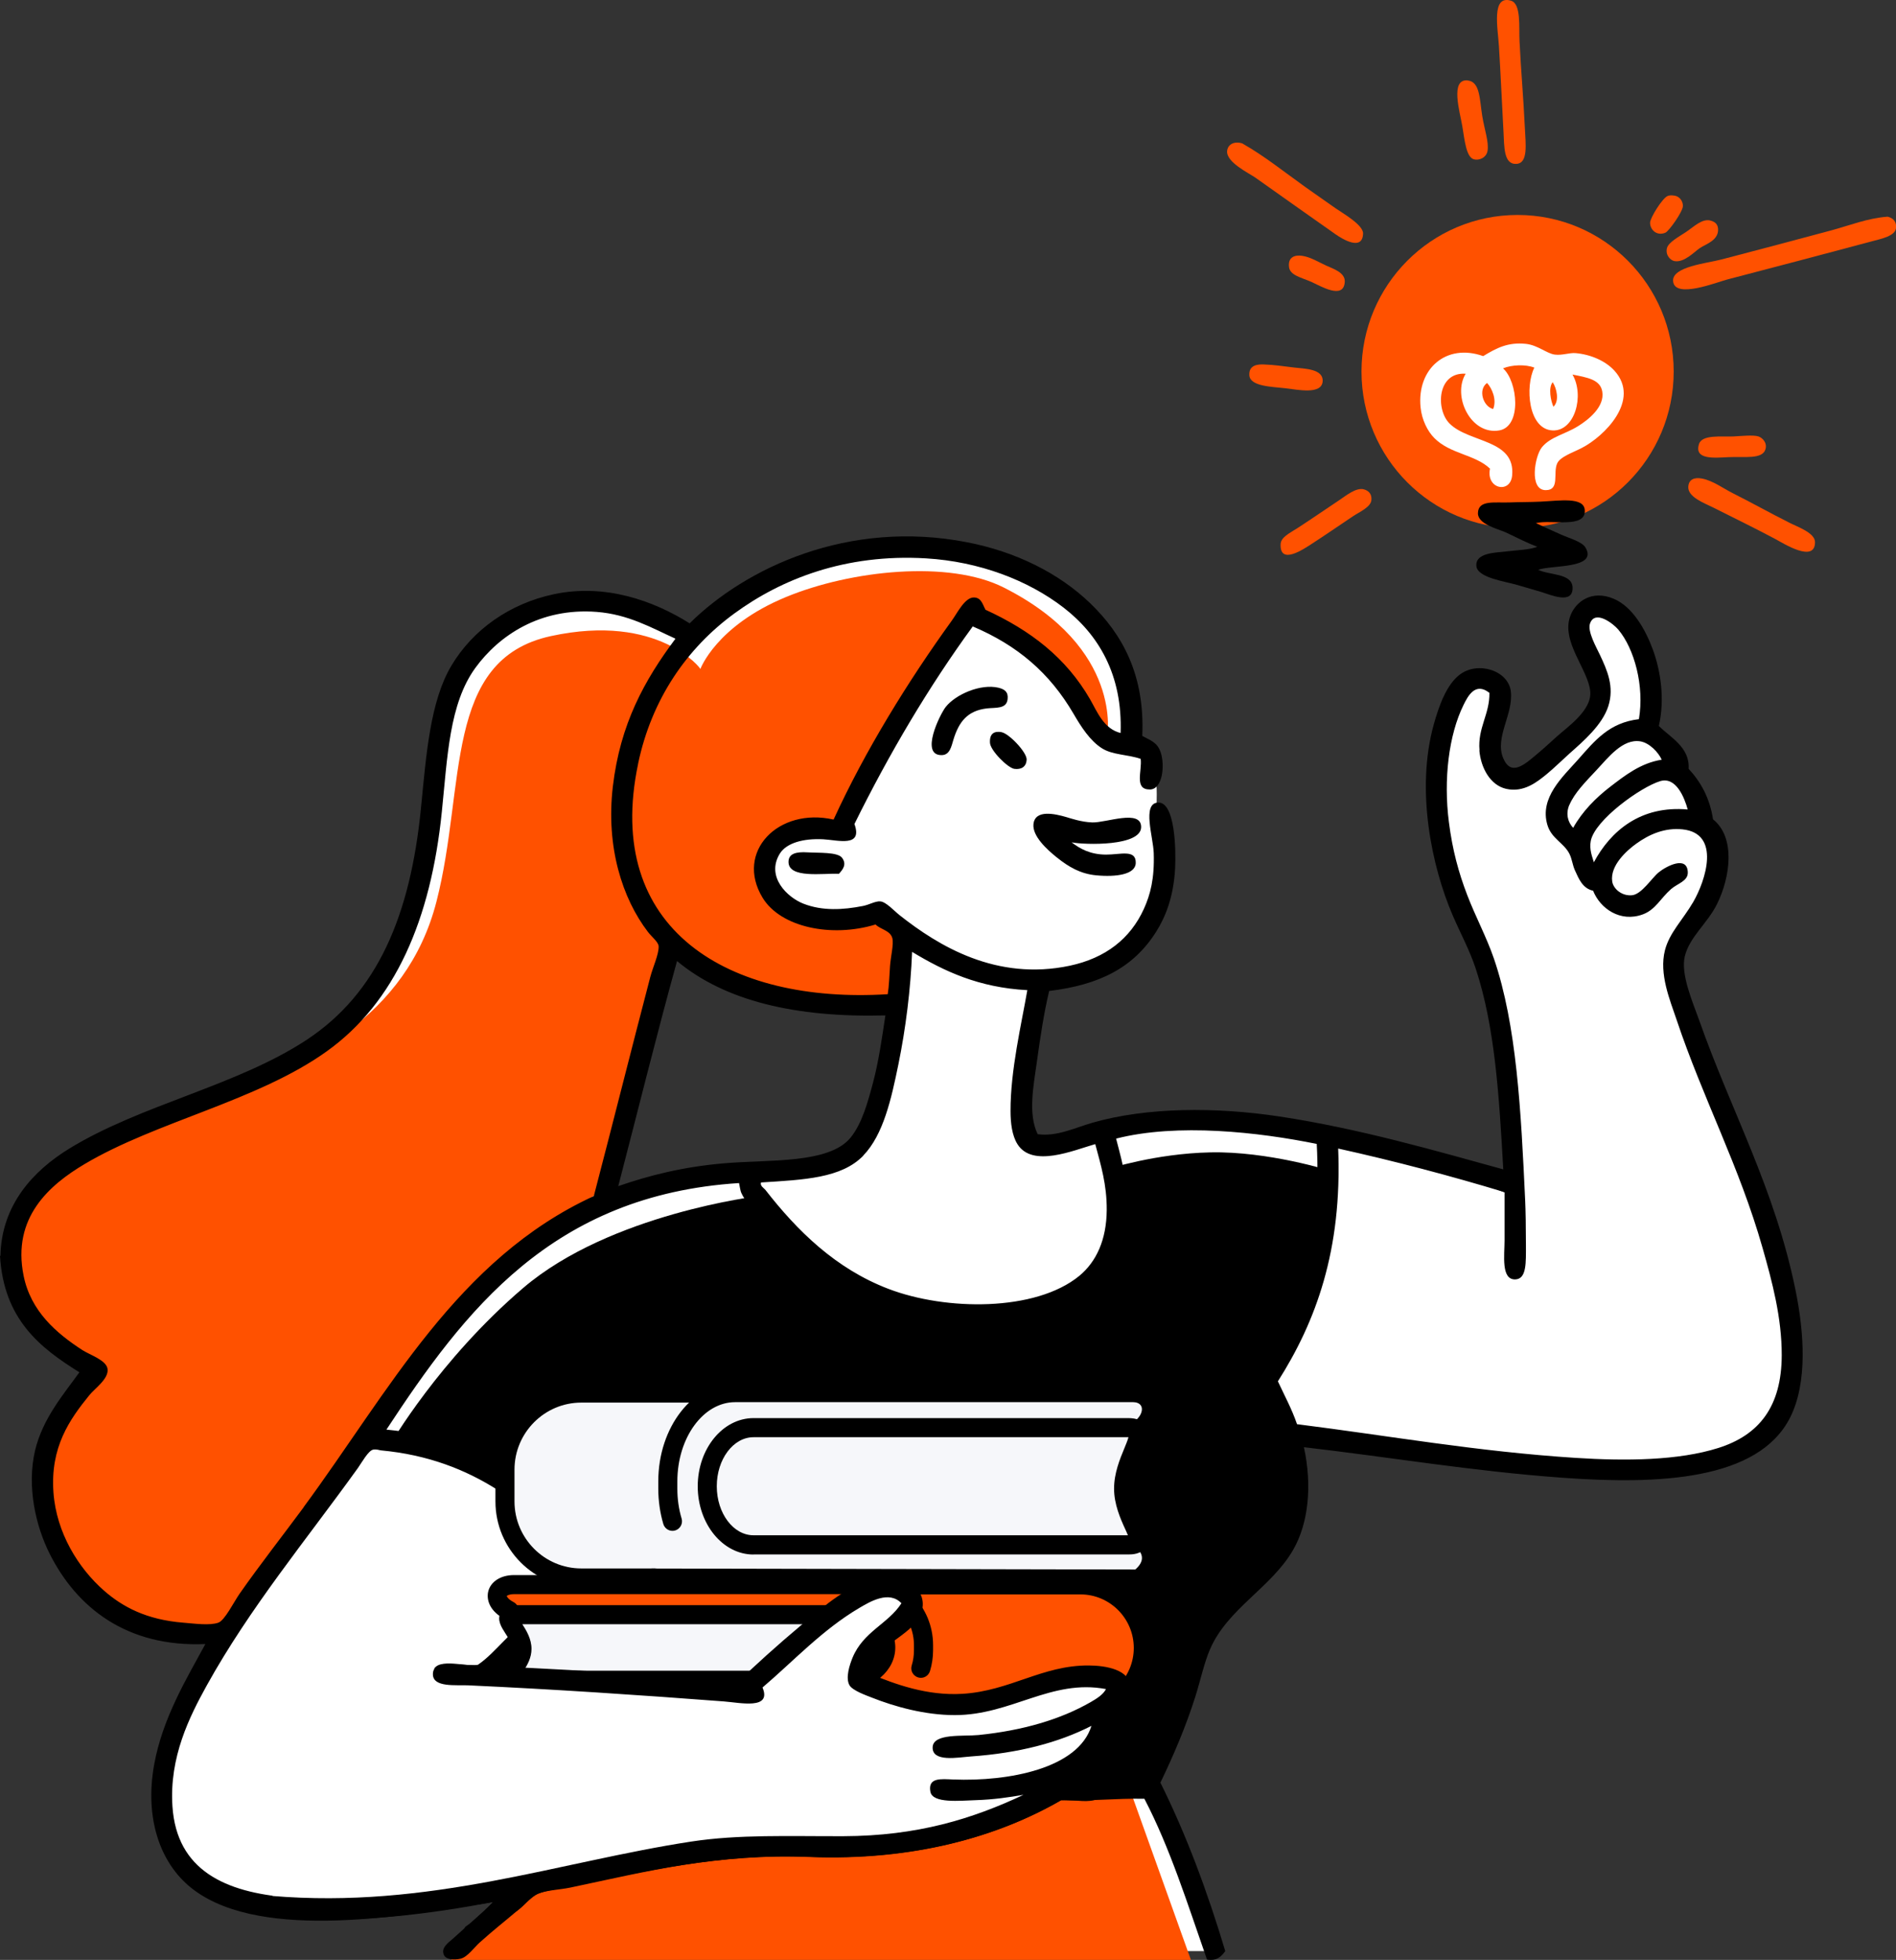
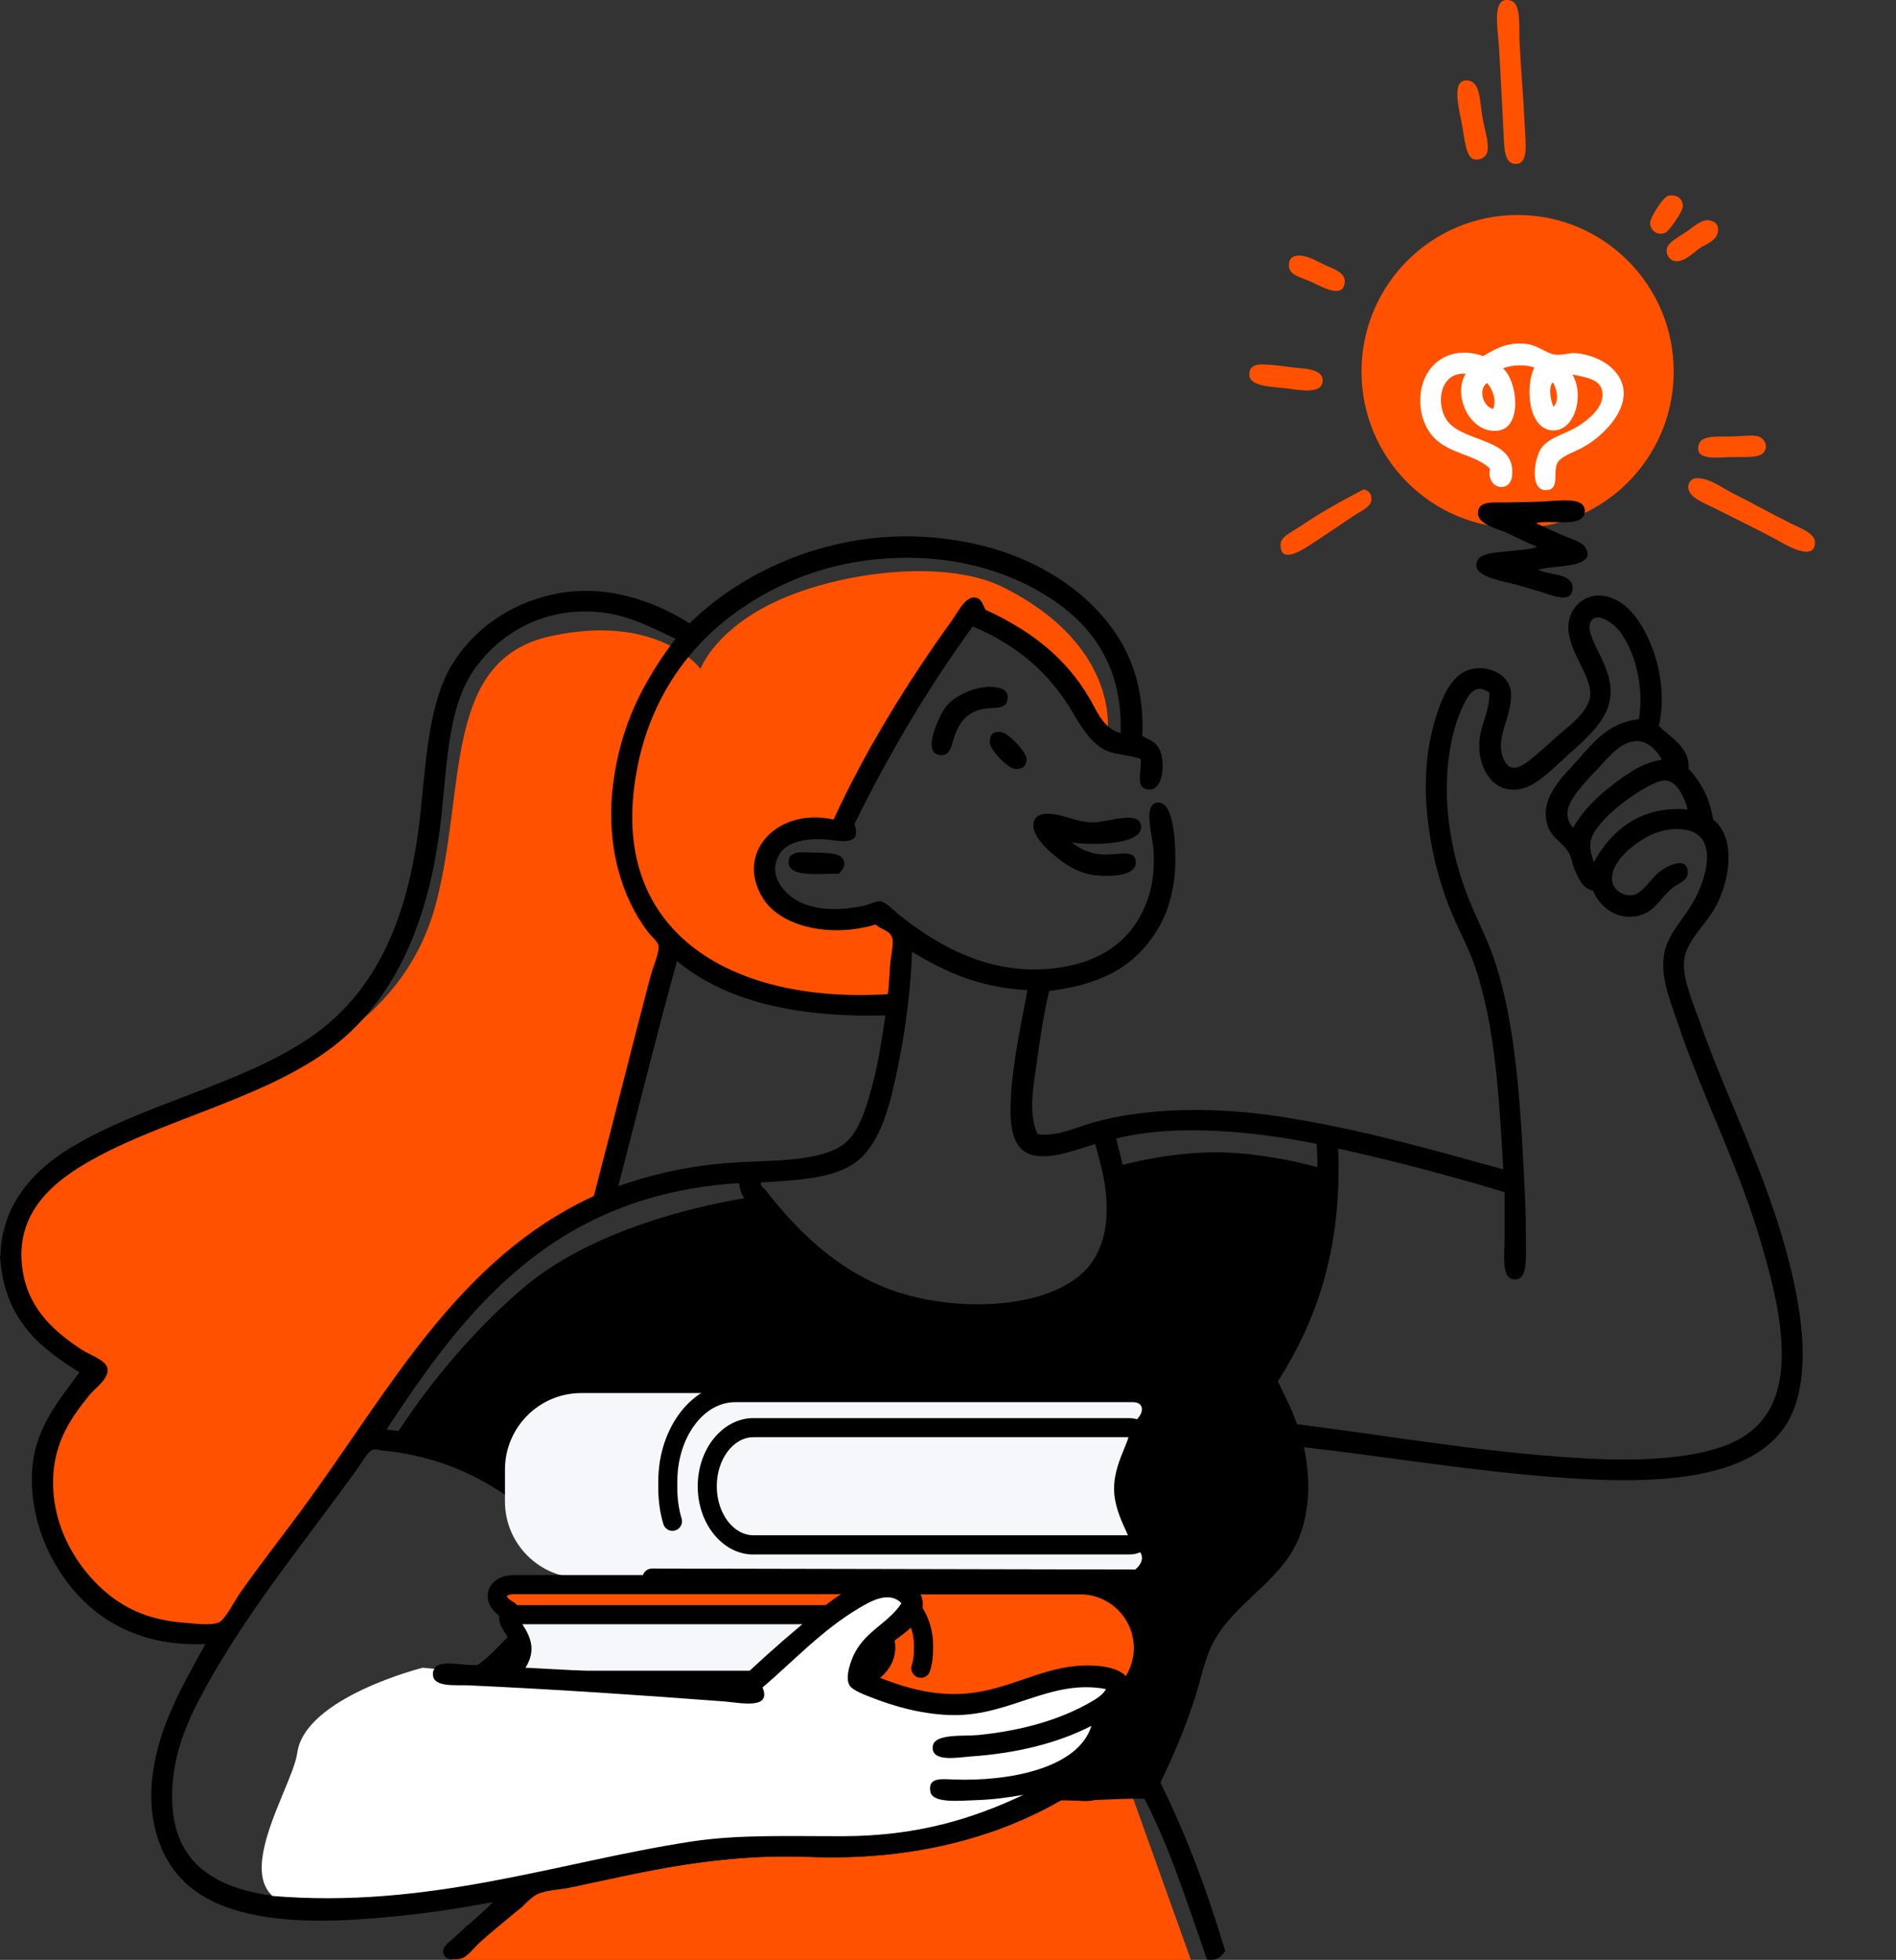
<svg xmlns="http://www.w3.org/2000/svg" width="149" height="154" viewBox="0 0 149 154" fill="none">
  <rect x="0" y="0" width="149" height="154" fill="#333333" stroke="none" />
  <g clip-path="url(#clip0_1828_10048)">
    <path fill-rule="evenodd" clip-rule="evenodd" d="M119.262 16.89C112.486 16.89 106.995 22.398 106.995 29.194C106.995 35.99 112.486 41.498 119.262 41.498C126.038 41.498 131.53 35.99 131.53 29.194C131.53 22.398 126.038 16.89 119.262 16.89Z" fill="#FF5100" />
-     <path fill-rule="evenodd" clip-rule="evenodd" d="M139.755 98.307C135.719 83.628 129.992 78.209 131.471 75.159C132.956 72.11 135.607 68.788 135.13 67.098C134.658 65.408 133.692 64.451 133.692 64.451C133.692 64.451 133.474 63.068 132.973 62.105C132.472 61.136 131.594 60.42 131.594 60.42C131.594 60.42 132.785 59.026 131.536 58.435C130.281 57.844 129.079 57.229 129.079 57.229C129.079 57.229 130.422 53.967 129.261 51.456C128.1 48.944 127.122 47.118 125.543 47.602C123.964 48.087 124.1 49.086 124.766 51.633C125.431 54.18 125.844 55.391 123.505 57.471C121.165 59.552 118.938 62.122 117.984 61.141C117.029 60.16 116.776 58.506 117.141 57.17C117.512 55.834 118.196 53.364 116.181 53.258C114.166 53.157 112.687 57.832 112.94 61.744C113.193 65.65 112.769 67.819 115.038 72.092C119.569 80.626 119.239 94.094 119.239 94.094C119.239 94.094 104.284 87.889 96.142 87.534C85.624 87.079 81.782 90.642 80.846 89.939C79.108 88.651 81.087 77.541 81.087 77.541C81.087 77.541 87.622 77.092 90.267 72.849C92.913 68.605 90.868 63.7 90.868 63.7C90.868 63.7 91.151 59.782 90.149 58.949C89.148 58.116 88.588 58.529 88.588 58.529C88.588 58.529 88.623 47.721 78.807 43.968C64.778 38.608 54.331 50.043 54.331 50.043C54.331 50.043 44.008 42.999 37.415 50.463C30.816 57.927 36.855 72.411 27.575 79.769C18.295 87.12 1.096 88.657 0.937 97.22C0.778 105.783 7.117 107.993 7.117 107.993C7.117 107.993 3.771 110.505 3.099 115.097C2.622 118.382 3.541 123.577 7.777 125.988C13.64 129.327 17.617 127.732 17.617 127.732C17.617 127.732 11.943 136.07 12.638 141.087C13.334 146.105 14.253 149.55 21.636 149.692C29.024 149.834 40.596 148.368 40.596 148.368C40.596 148.368 38.134 150.472 35.246 153.309H94.881C92.571 145.591 90.073 140.485 90.073 140.485C90.073 140.485 90.98 138.546 91.935 135.733C92.889 132.92 94.056 128.518 95.116 127.732C96.177 126.946 100.814 122.797 101.539 120.149C102.258 117.502 100.938 112.869 100.938 112.869C100.938 112.869 121.018 115.894 128.236 115.398C135.454 114.896 144.386 115.15 139.755 98.307ZM68.784 86.884C68.113 88.645 67.205 89.851 65.397 90.513C62.822 91.458 59.952 92.013 57.242 92.415C55.94 92.605 54.714 92.669 53.412 92.687C52.163 92.705 51.297 93.219 50.13 93.568C48.097 94.182 47.154 91.73 48.25 90.329C50.672 87.227 49.27 81.447 52.198 78.622C50.431 77.393 52.31 74.403 54.431 75.443C56.576 76.495 58.656 77.665 61.042 78.019C63.169 78.338 65.632 79.107 67.753 78.545C68.672 78.303 69.963 78.859 70.134 79.899C70.54 82.428 69.674 84.544 68.784 86.878V86.884Z" fill="white" />
    <path fill-rule="evenodd" clip-rule="evenodd" d="M70.399 73.091L69.798 78.327C69.798 78.327 64.99 79.497 60.86 78.628C56.729 77.754 52.522 74.296 52.522 74.296L47.184 93.615C47.184 93.615 40.237 98.029 34.045 105.411C25.972 115.032 18.148 128.216 18.148 128.216C18.148 128.216 6.116 130.03 3.989 120.09C1.868 110.15 7.106 107.574 7.106 107.574C7.106 107.574 -0.33 103.797 0.984 97.462C2.298 91.127 9.239 89.053 16.58 86.388C23.94 83.716 31.947 79.987 34.298 70.851C36.643 61.744 34.799 51.834 43.278 49.984C51.786 48.128 55.156 52.614 55.038 52.572C55.038 52.572 56.258 49.192 61.755 46.917C66.899 44.789 74.588 43.998 78.872 46.16C88.329 50.929 87.009 57.867 87.009 57.867C87.009 57.867 86.602 58.512 85.689 57.265C84.776 56.024 84.169 53.104 81.671 51.249C79.172 49.393 76.45 48.418 76.45 48.418C76.45 48.418 73.162 51.438 70.753 55.882C68.337 60.326 66.375 65.331 66.375 65.331C66.375 65.331 60.942 63.83 60.076 67.258C59.569 69.255 61.225 71.276 63.376 72.252C65.715 73.315 68.897 71.708 68.897 71.708L70.399 73.091Z" fill="#FF5100" />
    <path fill-rule="evenodd" clip-rule="evenodd" d="M93.59 154L88.882 140.851L52.646 139.226L35.453 154H93.59Z" fill="#FF5100" />
    <path fill-rule="evenodd" clip-rule="evenodd" d="M77.476 140.485L90.073 140.544C90.073 140.544 92.43 134.941 93.255 132.3C94.074 129.658 94.557 128.281 96.077 126.585C97.591 124.889 101.81 122.029 101.533 116.296C101.256 110.564 99.253 108.596 99.253 108.596C99.253 108.596 103.118 103.407 103.813 97.764C104.509 92.12 104.532 91.99 104.532 91.99C104.532 91.99 99.659 90.447 95.111 90.548C90.762 90.637 87.015 91.872 87.015 91.872C87.015 91.872 90.226 100.866 81.194 102.763C76.71 103.703 71.377 102.929 67.276 100.594C61.702 97.427 59.658 93.975 59.658 93.975C59.658 93.975 47.962 95.358 41.121 101.197C34.522 106.829 30.68 113.472 30.68 113.472C30.68 113.472 34.192 113.093 36.802 114.854C39.413 116.615 41.121 119.304 41.121 119.304L44.963 125.019L49.223 132.962L77.481 140.485H77.476Z" fill="black" />
    <path fill-rule="evenodd" clip-rule="evenodd" d="M115.179 29.371C114.107 31.138 115.592 34.205 117.819 33.821C119.61 33.514 119.28 29.974 118.12 28.945C118.762 28.668 119.881 28.609 120.577 28.887C119.84 30.364 120.088 33.732 122.014 33.821C123.752 33.898 124.536 31.085 123.576 29.43C124.748 29.666 125.75 29.82 125.915 30.754C126.133 31.983 124.778 33.005 124.053 33.461C122.992 34.134 121.867 34.3 121.172 35.145C120.612 35.83 120.141 38.507 121.472 38.513C122.609 38.513 122.026 37.166 122.374 36.41C122.609 35.889 123.558 35.582 124.295 35.204C126.068 34.3 128.967 31.439 126.875 29.129C126.162 28.343 124.978 27.846 123.817 27.746C123.334 27.704 122.786 27.935 122.197 27.864C121.572 27.793 120.854 27.119 119.917 27.019C118.503 26.871 117.613 27.344 116.558 27.982C113.647 26.942 111.332 28.993 111.638 32.013C111.738 33.005 112.198 33.898 112.717 34.418C113.966 35.683 115.91 35.7 117.094 36.823C116.759 38.431 118.697 38.821 118.833 37.367C119.104 34.501 115.456 34.82 113.913 33.277C112.811 32.172 112.946 29.223 115.174 29.365L115.179 29.371ZM122.079 31.959C121.879 31.522 121.655 30.476 122.02 30.033C122.332 30.5 122.568 31.498 122.079 31.959ZM117.342 32.137C116.564 31.954 116.122 30.618 116.865 30.092C117.253 30.517 117.642 31.404 117.342 32.137Z" fill="white" />
    <path fill-rule="evenodd" clip-rule="evenodd" d="M120.818 42.963C120.17 43.206 119.339 43.212 118.42 43.324C117.566 43.43 115.946 43.412 116.022 44.464C116.087 45.404 118.296 45.682 119.263 45.971C119.923 46.166 120.512 46.332 121.125 46.515C121.861 46.739 123.635 47.537 123.582 46.154C123.54 45.032 121.761 45.209 120.883 44.772C121.891 44.382 125.585 44.718 124.601 43.028C124.324 42.556 123.334 42.301 122.68 42.006C121.926 41.669 121.237 41.362 120.7 41.102C121.944 40.8 124.642 41.563 124.542 40.079C124.471 39.027 122.568 39.347 121.066 39.417C120.211 39.459 119.357 39.447 118.668 39.477C117.495 39.53 116.164 39.246 116.146 40.322C116.134 41.19 117.678 41.545 118.308 41.823C119.104 42.183 119.823 42.585 120.83 42.969L120.818 42.963Z" fill="black" />
    <path fill-rule="evenodd" clip-rule="evenodd" d="M9.15527e-05 98.68C0.301 103.673 3.129 105.889 6.24 107.828C4.991 109.565 3.359 111.45 2.758 113.962C2.092 116.781 2.799 119.895 3.901 122.082C6.01 126.284 9.934 129.451 16.139 129.179C14.695 131.851 12.792 134.947 12.12 138.623C11.331 142.931 12.615 146.595 15.302 148.551C20.77 152.54 31.941 150.513 38.758 149.455C38.004 150.253 36.596 151.4 35.577 152.345C35.312 152.588 34.563 153.06 34.917 153.669C35.088 153.965 35.665 154.018 36.178 153.911C36.726 153.793 37.285 153.001 37.68 152.647C38.841 151.601 39.583 151.045 40.738 150.058C41.286 149.591 41.828 148.995 42.3 148.794C42.983 148.51 43.932 148.498 44.822 148.315C50.784 147.062 56.335 145.62 63.535 145.91C71.831 146.241 78.436 144.308 83.391 141.454C85.459 141.542 87.71 141.294 89.932 141.336C91.941 145.177 93.337 149.633 94.852 153.97C95.682 154.1 95.983 153.705 96.289 153.309C94.881 148.604 93.219 144.149 91.192 140.071C92.218 137.943 93.202 135.645 93.95 133.269C94.356 131.975 94.616 130.704 95.087 129.599C96.478 126.378 99.919 124.747 101.627 121.775C102.818 119.706 103.136 116.763 102.47 113.714C109.099 114.476 115.751 115.611 122.869 116.119C130.334 116.657 138.194 116.332 140.686 111.368C142.071 108.602 141.77 104.66 141.105 101.38C139.484 93.402 136.037 87.286 133.545 80.2C133.05 78.794 132.06 76.583 132.402 75.147C132.767 73.629 134.17 72.565 134.924 71.058C135.996 68.907 136.397 65.798 134.623 64.38C134.358 62.678 133.645 61.425 132.702 60.409C132.809 58.701 131.247 57.938 130.363 57.04C130.841 54.954 130.511 52.714 129.886 51.024C129.303 49.446 128.295 47.679 126.828 47.053C125.078 46.308 123.823 47.289 123.411 48.377C122.645 50.398 124.819 52.602 124.972 54.334C125.102 55.811 123.222 57.087 122.332 57.885C121.89 58.281 121.39 58.754 120.771 59.268C119.84 60.048 118.75 61.053 118.131 59.569C117.448 57.932 118.938 56.136 118.732 54.334C118.538 52.667 116.128 51.928 114.714 53.01C113.677 53.802 113.088 55.439 112.675 56.922C111.249 62.046 112.498 68.079 114.178 71.962C114.773 73.339 115.492 74.651 115.975 76.117C117.483 80.697 117.807 86.051 118.137 91.883C112.811 90.418 106.807 88.674 100.561 87.729C95.529 86.967 90.12 86.996 85.866 88.214C84.446 88.621 83.061 89.325 81.547 89.118C80.763 87.522 81.235 85.235 81.488 83.403C81.753 81.465 82.054 79.52 82.449 77.866C86.42 77.387 89.071 76.028 90.845 73.233C91.587 72.062 92.224 70.496 92.347 68.239C92.418 66.868 92.371 62.932 90.969 63.062C89.749 63.18 90.627 65.757 90.668 67.033C90.733 69.031 90.403 70.296 89.89 71.424C88.83 73.747 86.897 75.277 84.075 75.88C78.3 77.103 73.752 74.326 70.694 71.909C70.281 71.584 69.645 70.875 69.191 70.827C68.808 70.786 68.308 71.093 67.812 71.188C66.251 71.495 64.625 71.59 63.134 71.005C61.879 70.514 60.182 68.901 61.272 67.092C61.803 66.218 63.158 65.869 64.69 65.946C65.868 66.011 67.818 66.602 67.147 64.746C69.881 59.209 72.956 54.008 76.445 49.222C79.968 50.717 82.49 52.874 84.364 56.083C84.959 57.105 85.654 58.193 86.585 58.789C87.427 59.333 88.629 59.274 89.643 59.629C89.761 60.598 89.107 62.04 90.362 62.034C91.369 62.034 91.564 60.113 91.204 59.085C90.921 58.281 90.35 58.163 89.767 57.82C89.979 53.022 88.193 49.83 85.689 47.413C83.22 45.032 79.827 43.347 75.973 42.603C66.658 40.8 58.597 44.624 54.196 48.979C51.35 47.189 47.55 45.835 43.519 46.692C40.043 47.431 37.156 49.488 35.483 52.289C33.797 55.108 33.497 59.303 33.084 63.482C32.248 71.962 29.649 78.055 24.087 81.713C18.602 85.324 11.071 86.795 5.433 90.258C2.622 91.984 0.112 94.667 0.035 98.68H9.15527e-05ZM50.148 59.995C51.214 54.93 53.972 50.935 57.708 48.205C61.414 45.493 66.44 43.501 72.762 43.873C76.981 44.122 80.811 45.611 83.562 47.727C86.32 49.848 88.229 53.016 88.064 57.596C86.738 57.265 86.237 55.947 85.666 54.948C83.774 51.668 80.975 49.529 77.446 47.91C77.21 47.472 77.122 46.964 76.545 46.946C75.826 46.929 75.243 48.152 74.806 48.755C71.348 53.542 67.972 59.014 65.509 64.398C61.172 63.411 57.737 66.927 59.929 70.538C61.331 72.849 65.314 73.705 68.808 72.642C69.185 73.032 69.969 73.103 70.128 73.723C70.246 74.196 69.999 75.159 69.945 75.892C69.887 76.713 69.869 77.493 69.763 78.12C57.277 78.894 47.396 73.067 50.148 60.013V59.995ZM23.875 118.418C22.261 120.604 20.446 122.915 18.837 125.214C18.378 125.87 17.665 127.324 17.158 127.501C16.474 127.743 15.29 127.572 14.4 127.501C11.519 127.271 9.634 126.266 8.161 124.972C6.175 123.228 4.431 120.457 4.201 117.271C3.942 113.702 5.468 111.539 7.018 109.63C7.454 109.092 8.538 108.354 8.455 107.585C8.385 106.882 7.082 106.474 6.476 106.084C4.425 104.755 2.422 103.035 1.856 100.246C0.925 95.66 3.895 93.101 6.652 91.464C12.285 88.119 20.228 86.506 25.666 82.617C31.052 78.77 33.862 72.252 34.722 63.783C35.164 59.481 35.3 55.297 37.362 52.472C39.2 49.949 42.441 47.732 46.901 48.081C49.376 48.276 51.161 49.31 53.082 50.185C50.643 53.453 48.74 56.88 48.162 61.797C47.603 66.572 48.916 70.609 50.92 73.227C51.226 73.629 51.751 74.019 51.762 74.367C51.774 75.005 51.303 76.004 51.102 76.772C49.559 82.67 48.18 88.19 46.666 93.981C35.919 98.922 30.562 109.335 23.869 118.412L23.875 118.418ZM116.258 58.973C116.375 60.314 117.1 61.691 118.355 61.981C119.757 62.306 120.83 61.413 121.537 60.84C122.138 60.344 122.704 59.782 123.334 59.215C124.448 58.228 125.921 56.957 126.392 55.486C126.881 53.949 126.298 52.661 125.732 51.456C125.473 50.9 124.73 49.612 124.954 48.991C125.349 47.874 126.793 49.015 127.176 49.47C128.431 50.959 129.238 53.89 128.796 56.508C126.457 56.786 125.343 58.181 124 59.7C122.816 61.035 120.971 62.678 121.602 64.811C121.92 65.899 122.91 66.23 123.34 67.098C123.546 67.518 123.581 67.967 123.758 68.363C124.076 69.072 124.377 69.811 125.196 69.988C125.756 71.401 127.341 72.494 129.097 71.85C130.104 71.483 130.499 70.579 131.318 69.864C131.83 69.415 132.661 69.238 132.638 68.54C132.591 67.181 130.923 68.079 130.357 68.54C129.798 68.995 129.014 70.266 128.26 70.343C127.447 70.425 126.781 69.829 126.698 69.261C126.516 68.002 127.853 66.826 128.56 66.312C129.615 65.544 130.835 65.024 132.219 65.166C135.266 65.479 134.034 69.208 133.062 70.88C132.243 72.281 131.194 73.286 130.841 74.669C130.369 76.536 131.241 78.593 131.742 80.082C133.846 86.37 136.68 91.6 138.518 98.071C139.272 100.718 140.026 103.531 140.02 106.492C140.009 110.505 138.259 112.756 135.042 113.773C131.907 114.766 127.777 114.807 123.823 114.553C116.081 114.057 109.169 112.816 101.928 111.905C101.515 110.694 100.938 109.648 100.425 108.537C103.407 103.845 105.481 98.248 105.163 90.246C109.67 91.245 114.019 92.398 118.237 93.674C118.237 94.673 118.237 96.286 118.237 97.462C118.237 98.609 117.949 100.559 119.074 100.529C119.987 100.506 119.917 99.182 119.917 97.823C119.917 96.463 119.893 95.075 119.858 94.33C119.528 87.268 119.192 80.555 117.401 75.319C116.817 73.623 115.939 71.992 115.303 70.325C114.631 68.576 114.142 66.791 113.865 64.61C113.429 61.23 113.854 57.755 115.008 55.403C115.362 54.676 115.945 53.571 117.047 54.44C117.077 56.118 116.116 57.194 116.269 58.949L116.258 58.973ZM123.334 63.245C123.746 62.288 124.571 61.466 125.491 60.48C126.386 59.522 127.529 58.027 128.908 58.252C129.621 58.37 130.334 59.114 130.587 59.694C128.932 59.954 127.682 60.946 126.569 61.797C125.414 62.684 124.359 63.742 123.629 65.048C123.216 64.61 123.028 63.949 123.328 63.245H123.334ZM125.013 66.07C125.343 64.415 128.955 61.833 130.469 61.378C131.707 61.005 132.373 62.66 132.632 63.606C128.926 63.275 126.575 65.296 125.255 67.754C125.149 67.364 124.878 66.767 125.013 66.07ZM67.842 90.796C69.421 89.165 70.046 86.346 70.6 83.639C71.177 80.826 71.566 77.706 71.678 74.793C74.188 76.311 76.916 77.6 80.734 77.801C80.286 80.401 79.402 84.089 79.414 87.309C79.414 88.231 79.532 89.224 79.956 89.898C81.129 91.777 84.34 90.394 86.072 89.898C86.514 91.553 86.986 93.077 86.974 95.075C86.956 97.415 86.161 99.141 84.817 100.252C81.376 103.07 74.341 103 69.822 101.274C65.656 99.684 62.633 96.682 60.165 93.515C60.029 93.343 59.711 93.184 59.805 92.912C63.187 92.699 66.121 92.581 67.842 90.808V90.796ZM53.206 75.514C56.959 78.646 62.521 79.97 69.58 79.786C69.309 81.577 69.056 83.368 68.62 85.022C68.201 86.6 67.742 88.302 66.823 89.413C65.132 91.452 60.43 91.109 56.983 91.399C53.66 91.677 50.967 92.374 48.587 93.201C50.124 87.303 51.592 81.335 53.206 75.514ZM103.478 89.892C103.878 97.108 102.081 102.604 99.459 106.977C98.269 105.358 96.472 103.455 94.781 101.924C94.303 101.493 93.537 100.523 92.801 100.6C92.394 100.642 92.07 101.097 92.082 101.445C92.1 101.959 93.049 102.645 93.461 103.011C95.146 104.518 96.543 105.878 97.78 107.645C99.347 109.884 100.944 112.65 101.138 116.249C101.462 122.082 96.984 123.867 94.598 127.2C93.29 129.026 92.854 131.413 92.141 133.458C91.369 135.662 90.597 137.506 89.56 139.657C87.781 139.699 85.813 139.87 84.104 139.775C84.929 139.391 85.96 138.623 86.626 137.672C87.186 136.868 87.916 135.509 87.286 134.664C87.969 134.155 88.859 133.677 88.847 132.619C88.83 131.159 86.844 130.864 85.43 130.875C82.319 130.893 80.192 132.306 77.034 132.92C73.799 133.547 70.723 132.566 68.396 131.478C68.661 130.184 69.498 129.552 70.434 128.772C71.224 128.11 72.55 127.395 72.532 126.065C72.52 124.836 71.307 123.861 69.951 123.837C68.555 123.813 67.247 124.635 66.174 125.338C63.482 127.117 61.131 129.227 58.915 131.295C58.462 131.721 57.99 132.412 57.177 132.075C54.272 129.014 51.556 125.758 49.741 121.603C50.236 121.201 50.613 120.776 51.179 120.279C51.597 119.913 52.487 119.476 52.44 118.772C52.416 118.465 52.098 118.075 51.662 118.051C50.879 118.004 49.847 119.281 49.205 119.854C48.316 120.64 47.679 121.302 46.925 121.84C42.759 117.313 38.299 113.081 30.368 112.331C36.502 103 43.378 93.893 58.079 92.959C58.126 93.148 58.167 93.538 58.261 93.739C58.615 94.543 59.793 95.772 60.601 96.629C63.152 99.341 66.281 101.829 70.016 103.065C77.594 105.582 88.076 104.069 88.612 96.026C88.788 93.426 88.264 91.588 87.71 89.466C92.524 88.237 98.911 88.952 103.489 89.886L103.478 89.892ZM66.228 144.285C63.553 144.279 60.83 144.113 58.367 144.285C55.834 144.462 53.471 144.799 51.167 145.248C46.789 146.099 42.329 147.103 37.609 147.954C33.338 148.723 27.74 149.491 22.732 149.095C17.688 148.699 13.888 146.956 13.552 141.938C13.293 138.062 14.895 134.882 16.251 132.43C19.639 126.319 24.052 121.018 28.129 115.345C28.412 114.949 28.948 113.968 29.331 113.903C29.596 113.856 29.808 113.95 29.932 113.962C37.297 114.648 41.846 118.607 45.711 122.986C43.631 124.895 41.557 126.969 39.595 128.943C38.935 129.605 38.299 130.308 37.556 130.81C36.649 131.035 33.962 130.06 34.015 131.591C34.051 132.613 35.783 132.394 36.714 132.436C43.672 132.743 50.278 133.198 56.871 133.7C58.432 133.818 60.63 134.315 59.929 132.554C62.374 130.574 64.696 128.033 67.547 126.355C68.361 125.876 69.875 124.966 70.847 125.994C70.211 127.111 69.097 127.607 68.148 128.583C67.577 129.168 66.192 130.976 66.711 132.312C66.929 132.873 68.054 133.21 68.691 133.452C70.894 134.303 73.881 135.03 76.668 134.658C80.245 134.173 83.179 131.981 86.927 132.731C86.373 133.553 85.271 134.008 84.228 134.474C82.077 135.444 79.709 136.07 76.851 136.342C75.643 136.454 73.21 136.171 73.31 137.423C73.392 138.475 75.39 138.097 76.368 138.026C80.156 137.748 83.226 136.927 85.784 135.621C84.64 138.895 80.269 139.699 75.944 139.835C74.712 139.87 73.257 139.462 73.121 140.437C72.933 141.832 75.301 141.495 76.604 141.46C78.088 141.418 79.367 141.176 80.445 141.099C76.138 142.943 72.114 144.308 66.228 144.29V144.285ZM41.934 128.884C44.014 126.798 46.3 124.664 48.475 122.809C49.901 125.823 51.798 128.63 53.872 130.929C54.16 131.248 54.661 131.579 54.591 131.892C49.8 131.52 44.981 131.183 40.014 130.988C40.538 130.219 41.257 129.558 41.934 128.884Z" fill="black" />
    <path fill-rule="evenodd" clip-rule="evenodd" d="M78.466 54.038C77.063 53.707 75.107 54.558 74.323 55.545C73.87 56.118 72.261 59.386 74.023 59.333C74.642 59.315 74.765 58.653 74.924 58.127C75.355 56.709 76.032 55.84 77.564 55.663C78.254 55.586 79.096 55.722 79.184 54.942C79.249 54.381 78.972 54.162 78.466 54.038Z" fill="black" />
    <path fill-rule="evenodd" clip-rule="evenodd" d="M78.701 57.525C78.188 57.442 77.752 57.584 77.799 58.37C77.835 58.984 79.214 60.355 79.72 60.414C80.268 60.485 80.651 60.243 80.681 59.694C80.71 59.114 79.278 57.619 78.701 57.531V57.525Z" fill="black" />
    <path fill-rule="evenodd" clip-rule="evenodd" d="M84.222 66.188C85.247 66.389 89.678 66.513 89.678 64.983C89.678 63.559 86.933 64.658 85.837 64.622C84.976 64.593 84.14 64.303 83.798 64.203C82.902 63.943 81.347 63.588 81.217 64.746C81.111 65.68 82.26 66.744 83.079 67.394C84.004 68.132 84.912 68.659 86.137 68.777C87.716 68.93 89.23 68.712 89.254 67.813C89.289 66.708 88.04 67.157 86.915 67.151C85.677 67.146 84.859 66.685 84.216 66.188H84.222Z" fill="black" />
    <path fill-rule="evenodd" clip-rule="evenodd" d="M65.927 68.659C66.233 68.328 66.569 67.914 66.168 67.394C65.815 66.939 64.336 67.027 63.47 66.974C62.557 66.915 61.985 67.075 61.967 67.695C61.926 69.06 64.69 68.599 65.927 68.659Z" fill="black" />
    <path fill-rule="evenodd" clip-rule="evenodd" d="M77.063 109.459H45.681C42.37 109.459 39.683 112.154 39.683 115.475V117.975C39.683 121.296 42.37 123.991 45.681 123.991H77.063C80.374 123.991 83.061 121.296 83.061 117.975V115.475C83.061 112.154 80.374 109.459 77.063 109.459Z" fill="#F6F7FA" />
-     <path d="M45.682 124.747H77.063C80.787 124.747 83.81 121.71 83.81 117.975V115.475C83.81 111.74 80.781 108.708 77.063 108.708H45.682C41.958 108.708 38.935 111.746 38.935 115.475V117.975C38.935 121.71 41.964 124.747 45.682 124.747ZM77.063 110.209C79.956 110.209 82.313 112.573 82.313 115.475V117.975C82.313 120.876 79.956 123.24 77.063 123.24H45.682C42.789 123.24 40.432 120.876 40.432 117.975V115.475C40.432 112.573 42.789 110.209 45.682 110.209H77.063Z" fill="black" />
    <path fill-rule="evenodd" clip-rule="evenodd" d="M52.841 119.535C52.605 118.743 52.475 117.88 52.475 116.982V116.403C52.475 112.55 54.844 109.423 57.772 109.423H89.054C90.709 109.471 91.063 111.332 89.425 112.42C89.425 112.42 88.394 113.241 88.394 116.929C88.394 120.616 89.531 120.935 89.531 120.935C90.261 121.213 91.293 122.738 89.478 124.079L51.232 124.003L52.841 119.541V119.535Z" fill="#F6F7FA" />
    <path d="M89.478 124.824C89.637 124.824 89.796 124.771 89.92 124.676C91.222 123.713 91.293 122.655 91.222 122.111C91.092 121.154 90.415 120.474 89.826 120.238C89.737 120.161 89.142 119.553 89.142 116.923C89.142 114.062 89.79 113.135 89.908 112.993C90.957 112.266 91.446 111.161 91.163 110.15C90.91 109.258 90.114 108.685 89.083 108.655H57.778C54.443 108.661 51.733 112.13 51.733 116.397V116.976C51.733 117.927 51.868 118.861 52.128 119.748C52.246 120.144 52.658 120.374 53.059 120.256C53.453 120.138 53.683 119.718 53.566 119.322C53.342 118.577 53.23 117.791 53.23 116.982V116.403C53.23 112.969 55.268 110.174 57.773 110.174H89.054C89.248 110.174 89.619 110.233 89.719 110.57C89.808 110.883 89.625 111.385 89.013 111.787C88.742 112 87.645 113.07 87.645 116.923C87.645 120.776 88.936 121.544 89.331 121.656C89.407 121.692 89.69 121.964 89.737 122.318C89.79 122.714 89.519 123.063 89.219 123.323L51.238 123.246C50.826 123.246 50.49 123.583 50.49 123.997C50.49 124.41 50.826 124.747 51.238 124.747L89.484 124.824H89.478Z" fill="black" />
    <path fill-rule="evenodd" clip-rule="evenodd" d="M59.216 112.171H88.682C90.692 112.171 88.299 114.423 88.299 116.97C88.299 119.517 90.692 121.39 88.682 121.39H59.216C57.207 121.39 55.58 119.328 55.58 116.781C55.58 114.234 57.207 112.171 59.216 112.171Z" fill="#F6F7FA" />
    <path d="M59.216 122.141H88.682C88.93 122.141 89.684 122.141 90.055 121.562C90.444 120.953 90.132 120.274 89.772 119.488C89.448 118.784 89.048 117.91 89.048 116.97C89.048 116.03 89.437 115.108 89.755 114.352C90.132 113.436 90.462 112.65 90.032 112.006C89.778 111.622 89.319 111.427 88.682 111.427H59.216C56.8 111.427 54.832 113.832 54.832 116.787C54.832 119.742 56.8 122.147 59.216 122.147V122.141ZM88.641 120.634H59.216C57.625 120.634 56.329 118.902 56.329 116.781C56.329 114.659 57.625 112.928 59.216 112.928H88.682C88.624 113.158 88.482 113.501 88.37 113.773C88.005 114.653 87.551 115.753 87.551 116.97C87.551 118.187 88.046 119.322 88.411 120.114C88.488 120.279 88.576 120.474 88.641 120.64V120.634Z" fill="black" />
    <path fill-rule="evenodd" clip-rule="evenodd" d="M84.905 124.528H51.42C48.686 124.528 46.471 126.751 46.471 129.493C46.471 132.235 48.686 134.457 51.42 134.457H84.905C87.639 134.457 89.855 132.235 89.855 129.493C89.855 126.751 87.639 124.528 84.905 124.528Z" fill="#FF5100" />
    <path d="M51.42 135.202H84.905C88.046 135.202 90.603 132.637 90.603 129.487C90.603 126.337 88.046 123.772 84.905 123.772H51.42C48.28 123.772 45.723 126.337 45.723 129.487C45.723 132.637 48.28 135.202 51.42 135.202ZM84.905 125.279C87.221 125.279 89.1 127.17 89.1 129.487C89.1 131.804 87.215 133.695 84.905 133.695H51.42C49.105 133.695 47.219 131.804 47.219 129.487C47.219 127.17 49.105 125.279 51.42 125.279H84.905Z" fill="black" />
    <path fill-rule="evenodd" clip-rule="evenodd" d="M72.367 131.076C72.502 130.627 72.579 130.154 72.579 129.658V129.262C72.579 126.632 70.487 124.505 67.912 124.505H40.343C38.888 124.534 38.576 125.805 40.019 126.544C40.019 126.544 41.015 127.986 41.015 129.481C41.015 130.976 39.925 132.347 39.925 132.347C39.283 132.536 38.369 133.576 39.972 134.492L74.606 134.445L72.373 131.07L72.367 131.076Z" fill="#FF5100" />
    <path d="M39.966 135.249L74.6 135.201C75.012 135.201 75.348 134.865 75.348 134.451C75.348 134.037 75.012 133.7 74.6 133.7L40.178 133.748C39.878 133.547 39.819 133.399 39.825 133.369C39.836 133.275 40.001 133.121 40.131 133.08C40.278 133.038 40.408 132.95 40.508 132.826C40.561 132.761 41.763 131.23 41.763 129.493C41.763 127.755 40.679 126.189 40.632 126.124C40.561 126.024 40.467 125.941 40.355 125.882C39.925 125.657 39.825 125.444 39.825 125.403C39.836 125.385 39.984 125.267 40.355 125.261H67.906C70.063 125.261 71.825 127.064 71.825 129.274V129.67C71.825 130.078 71.766 130.48 71.648 130.864C71.524 131.26 71.748 131.679 72.149 131.803C72.543 131.927 72.962 131.703 73.086 131.301C73.245 130.775 73.327 130.225 73.327 129.664V129.268C73.327 126.23 70.9 123.76 67.912 123.76H40.343C39.312 123.778 38.54 124.298 38.363 125.072C38.228 125.675 38.458 126.514 39.483 127.117C39.701 127.477 40.261 128.494 40.261 129.487C40.261 130.48 39.689 131.378 39.441 131.732C38.911 131.986 38.41 132.518 38.334 133.186C38.281 133.618 38.381 134.451 39.595 135.148C39.707 135.213 39.836 135.249 39.966 135.249Z" fill="black" />
    <path fill-rule="evenodd" clip-rule="evenodd" d="M66.433 126.869H40.679C38.923 126.869 41.015 128.127 41.015 129.552C41.015 130.976 38.923 132.022 40.679 132.022H66.433C68.189 132.022 69.609 130.87 69.609 129.445C69.609 128.021 68.189 126.869 66.433 126.869Z" fill="#F6F7FA" />
    <path d="M40.679 132.778H66.434C68.596 132.778 70.358 131.283 70.358 129.451C70.358 127.619 68.596 126.124 66.434 126.124H40.679C40.402 126.124 39.66 126.124 39.348 126.709C39.035 127.288 39.401 127.85 39.719 128.346C39.96 128.718 40.267 129.185 40.267 129.564C40.267 129.942 39.961 130.361 39.713 130.704C39.401 131.141 39.041 131.638 39.33 132.199C39.63 132.784 40.367 132.784 40.679 132.784V132.778ZM66.434 127.625C67.771 127.625 68.861 128.447 68.861 129.451C68.861 130.456 67.771 131.277 66.434 131.277H41.145C41.445 130.834 41.769 130.249 41.769 129.558C41.769 128.789 41.375 128.127 41.05 127.625H66.44H66.434Z" fill="black" />
    <path fill-rule="evenodd" clip-rule="evenodd" d="M33.202 131.041C33.202 131.041 43.23 131.992 47.72 132.187C52.21 132.382 58.279 132.908 58.279 132.908C58.279 132.908 63.788 127.2 66.375 125.87C68.967 124.534 71.407 124.381 71.354 125.628C71.301 126.875 70.163 127.655 68.956 128.996C67.748 130.338 67.577 132.187 67.577 132.187C67.577 132.187 71.625 134.687 75.378 133.996C79.125 133.298 87.003 130.515 87.734 132.01C88.47 133.505 85.996 134.599 85.996 134.599C85.996 134.599 86.797 135.532 85.754 137.063C84.711 138.599 83.591 139.291 83.591 139.291C83.591 139.291 80.392 142.683 75.496 144.107C70.594 145.531 60.229 144.657 56.24 145.13C52.245 145.602 34.192 149.45 25.224 149.881C16.256 150.318 22.92 140.892 23.362 137.725C23.975 133.363 33.202 131.047 33.202 131.047V131.041Z" fill="white" />
    <path fill-rule="evenodd" clip-rule="evenodd" d="M59.923 132.595C62.309 130.568 64.625 128.051 67.542 126.337C68.367 125.852 69.869 124.948 70.841 125.976C69.792 127.602 67.854 128.187 67 130.249C66.77 130.81 66.428 131.839 66.758 132.418C66.994 132.832 68.06 133.21 68.496 133.381C70.311 134.102 72.686 134.764 75.036 134.764C79.485 134.764 82.614 131.904 86.915 132.719C86.691 133.157 86.184 133.47 85.713 133.742C83.362 135.095 80.392 135.976 76.892 136.33C75.69 136.448 73.328 136.176 73.292 137.293C73.257 138.487 75.29 138.085 76.291 138.014C80.021 137.754 83.185 136.933 85.772 135.609C84.741 138.966 79.249 139.994 74.913 139.823C73.976 139.787 72.903 139.64 73.116 140.786C73.287 141.726 75.461 141.483 76.657 141.448C78.13 141.401 79.279 141.223 80.434 141.028C76.403 142.925 72.085 144.261 66.275 144.279C61.944 144.29 58.067 144.131 54.337 144.698C43.832 146.306 33.768 150.011 21.347 148.971C21.672 149.686 22.125 150.271 22.667 150.773C28.536 151.075 33.898 150.371 38.747 149.45C38.334 149.899 37.562 150.596 36.95 151.134C36.779 151.282 36.402 151.412 36.531 151.612C37.828 151.033 39.23 150.933 40.491 150.23C41.186 149.84 41.581 149.083 42.294 148.788C42.918 148.528 43.926 148.433 44.81 148.244C50.508 147.056 56.647 145.638 63.588 145.898C71.701 146.205 78.36 144.361 83.385 141.448C84.281 141.371 85.159 141.643 85.966 141.448C86.797 141.247 87.121 140.095 87.528 139.705C86.444 139.781 85.283 139.781 84.169 139.823C84.811 139.332 85.943 138.682 86.626 137.719C87.186 136.933 87.881 135.591 87.286 134.711C87.917 134.114 88.859 133.706 88.847 132.607C88.83 131.189 86.915 130.87 85.548 130.864C81.901 130.846 79.408 132.855 75.649 133.092C72.856 133.263 70.346 132.335 68.39 131.526C68.708 129.126 71.56 128.707 72.35 126.833C73.139 124.96 71.012 123.471 68.991 123.943C66.705 124.487 64.82 126.148 62.993 127.672C61.078 129.274 59.275 130.911 57.896 132.247C51.309 131.502 43.749 131.153 36.361 130.805C35.559 130.769 33.98 130.497 34.021 131.585C34.057 132.601 35.824 132.382 36.779 132.424C43.608 132.737 50.178 133.18 56.871 133.688C58.197 133.789 60.648 134.356 59.929 132.607L59.923 132.595Z" fill="black" />
    <path fill-rule="evenodd" clip-rule="evenodd" d="M118.755 0.059C117.176 -0.437 117.713 2.252 117.795 3.611C117.931 5.803 118.025 8.014 118.154 10.348C118.219 11.506 118.154 12.942 119.174 12.877C120.111 12.818 119.893 11.311 119.834 10.052C119.716 7.588 119.533 5.632 119.415 3.25C119.356 2.151 119.557 0.313 118.755 0.059Z" fill="#FF5100" />
    <path fill-rule="evenodd" clip-rule="evenodd" d="M115.338 6.317C113.936 6.187 114.731 8.805 114.92 9.928C115.102 11.033 115.226 12.345 115.821 12.517C116.234 12.635 116.811 12.393 116.9 11.855C117.017 11.152 116.658 10.194 116.481 9.089C116.275 7.813 116.316 6.412 115.338 6.323V6.317Z" fill="#FF5100" />
-     <path fill-rule="evenodd" clip-rule="evenodd" d="M97.579 11.252C96.943 11.086 96.489 11.37 96.436 11.855C96.342 12.747 98.151 13.604 98.657 13.959C100.908 15.554 102.758 16.866 104.956 18.409C105.545 18.822 107.077 19.732 107.119 18.349C107.136 17.658 105.469 16.73 104.956 16.364C104.225 15.844 103.2 15.141 102.558 14.68C100.861 13.462 99.347 12.251 97.697 11.311C97.656 11.287 97.65 11.27 97.579 11.252Z" fill="#FF5100" />
    <path fill-rule="evenodd" clip-rule="evenodd" d="M131.712 15.401C131.63 15.377 131.294 15.3 131.052 15.401C130.646 15.566 129.68 17.103 129.674 17.504C129.668 18.019 130.169 18.574 130.876 18.285C131.147 18.172 132.249 16.642 132.254 16.181C132.254 15.773 131.977 15.483 131.712 15.401Z" fill="#FF5100" />
-     <path fill-rule="evenodd" clip-rule="evenodd" d="M148.334 17.026C146.755 17.144 145.365 17.711 143.897 18.107C141.222 18.828 138.088 19.656 135.26 20.394C134.122 20.69 131.406 20.956 131.483 22.078C131.577 23.52 134.936 22.167 135.743 21.96C139.579 20.962 143.202 20.004 147.138 18.952C147.898 18.751 148.923 18.539 149 17.93C149.065 17.386 148.741 17.12 148.34 17.026H148.334Z" fill="#FF5100" />
    <path fill-rule="evenodd" clip-rule="evenodd" d="M134.417 17.327C133.757 17.168 133.15 17.788 132.496 18.231C131.978 18.58 131.111 19.035 131 19.496C130.864 20.046 131.276 20.465 131.601 20.518C132.366 20.642 133.138 19.797 133.58 19.496C134.046 19.183 135.065 18.893 135.018 17.995C134.994 17.564 134.712 17.404 134.417 17.333V17.327Z" fill="#FF5100" />
    <path fill-rule="evenodd" clip-rule="evenodd" d="M102.322 20.099C101.792 20.022 101.191 20.17 101.303 21.003C101.391 21.641 102.287 21.813 103.041 22.143C103.784 22.474 105.598 23.585 105.681 22.143C105.722 21.411 104.75 21.109 104.243 20.879C103.654 20.613 102.994 20.193 102.322 20.099Z" fill="#FF5100" />
    <path fill-rule="evenodd" clip-rule="evenodd" d="M99.323 28.638C98.881 28.62 98.133 28.656 98.18 29.483C98.233 30.376 100.001 30.387 101.003 30.506C102.016 30.624 103.866 31.026 103.943 29.962C104.008 28.975 102.517 28.975 101.721 28.881C100.755 28.762 100.142 28.668 99.323 28.638Z" fill="#FF5100" />
    <path fill-rule="evenodd" clip-rule="evenodd" d="M138.194 34.294C137.787 34.158 136.809 34.264 136.214 34.294C135.313 34.335 133.751 34.122 133.516 34.897C133.127 36.149 134.723 35.972 135.855 35.919C137.11 35.866 138.488 36.102 138.736 35.316C138.907 34.773 138.477 34.388 138.194 34.294Z" fill="#FF5100" />
    <path fill-rule="evenodd" clip-rule="evenodd" d="M133.757 37.603C133.132 37.485 132.732 37.68 132.679 38.206C132.59 39.045 133.922 39.524 134.658 39.89C136.455 40.794 137.875 41.48 139.519 42.355C140.162 42.703 142.636 44.269 142.636 42.597C142.636 41.87 141.246 41.391 140.656 41.09C138.93 40.221 137.775 39.559 136.155 38.744C135.418 38.371 134.588 37.757 133.757 37.603Z" fill="#FF5100" />
-     <path fill-rule="evenodd" clip-rule="evenodd" d="M107.178 38.448C106.571 38.289 105.77 38.951 105.257 39.293C104.255 39.961 103.142 40.729 102.016 41.462C101.303 41.923 100.649 42.207 100.638 42.786C100.59 44.429 102.47 43.129 103.095 42.727C104.155 42.041 105.216 41.309 106.335 40.558C106.824 40.233 107.726 39.849 107.773 39.293C107.814 38.85 107.596 38.561 107.172 38.448H107.178Z" fill="#FF5100" />
+     <path fill-rule="evenodd" clip-rule="evenodd" d="M107.178 38.448C104.255 39.961 103.142 40.729 102.016 41.462C101.303 41.923 100.649 42.207 100.638 42.786C100.59 44.429 102.47 43.129 103.095 42.727C104.155 42.041 105.216 41.309 106.335 40.558C106.824 40.233 107.726 39.849 107.773 39.293C107.814 38.85 107.596 38.561 107.172 38.448H107.178Z" fill="#FF5100" />
  </g>
  <defs>
    <clipPath id="clip0_1828_10048">
      <rect width="149" height="154" fill="white" transform="matrix(-1 0 0 1 149 0)" />
    </clipPath>
  </defs>
</svg>